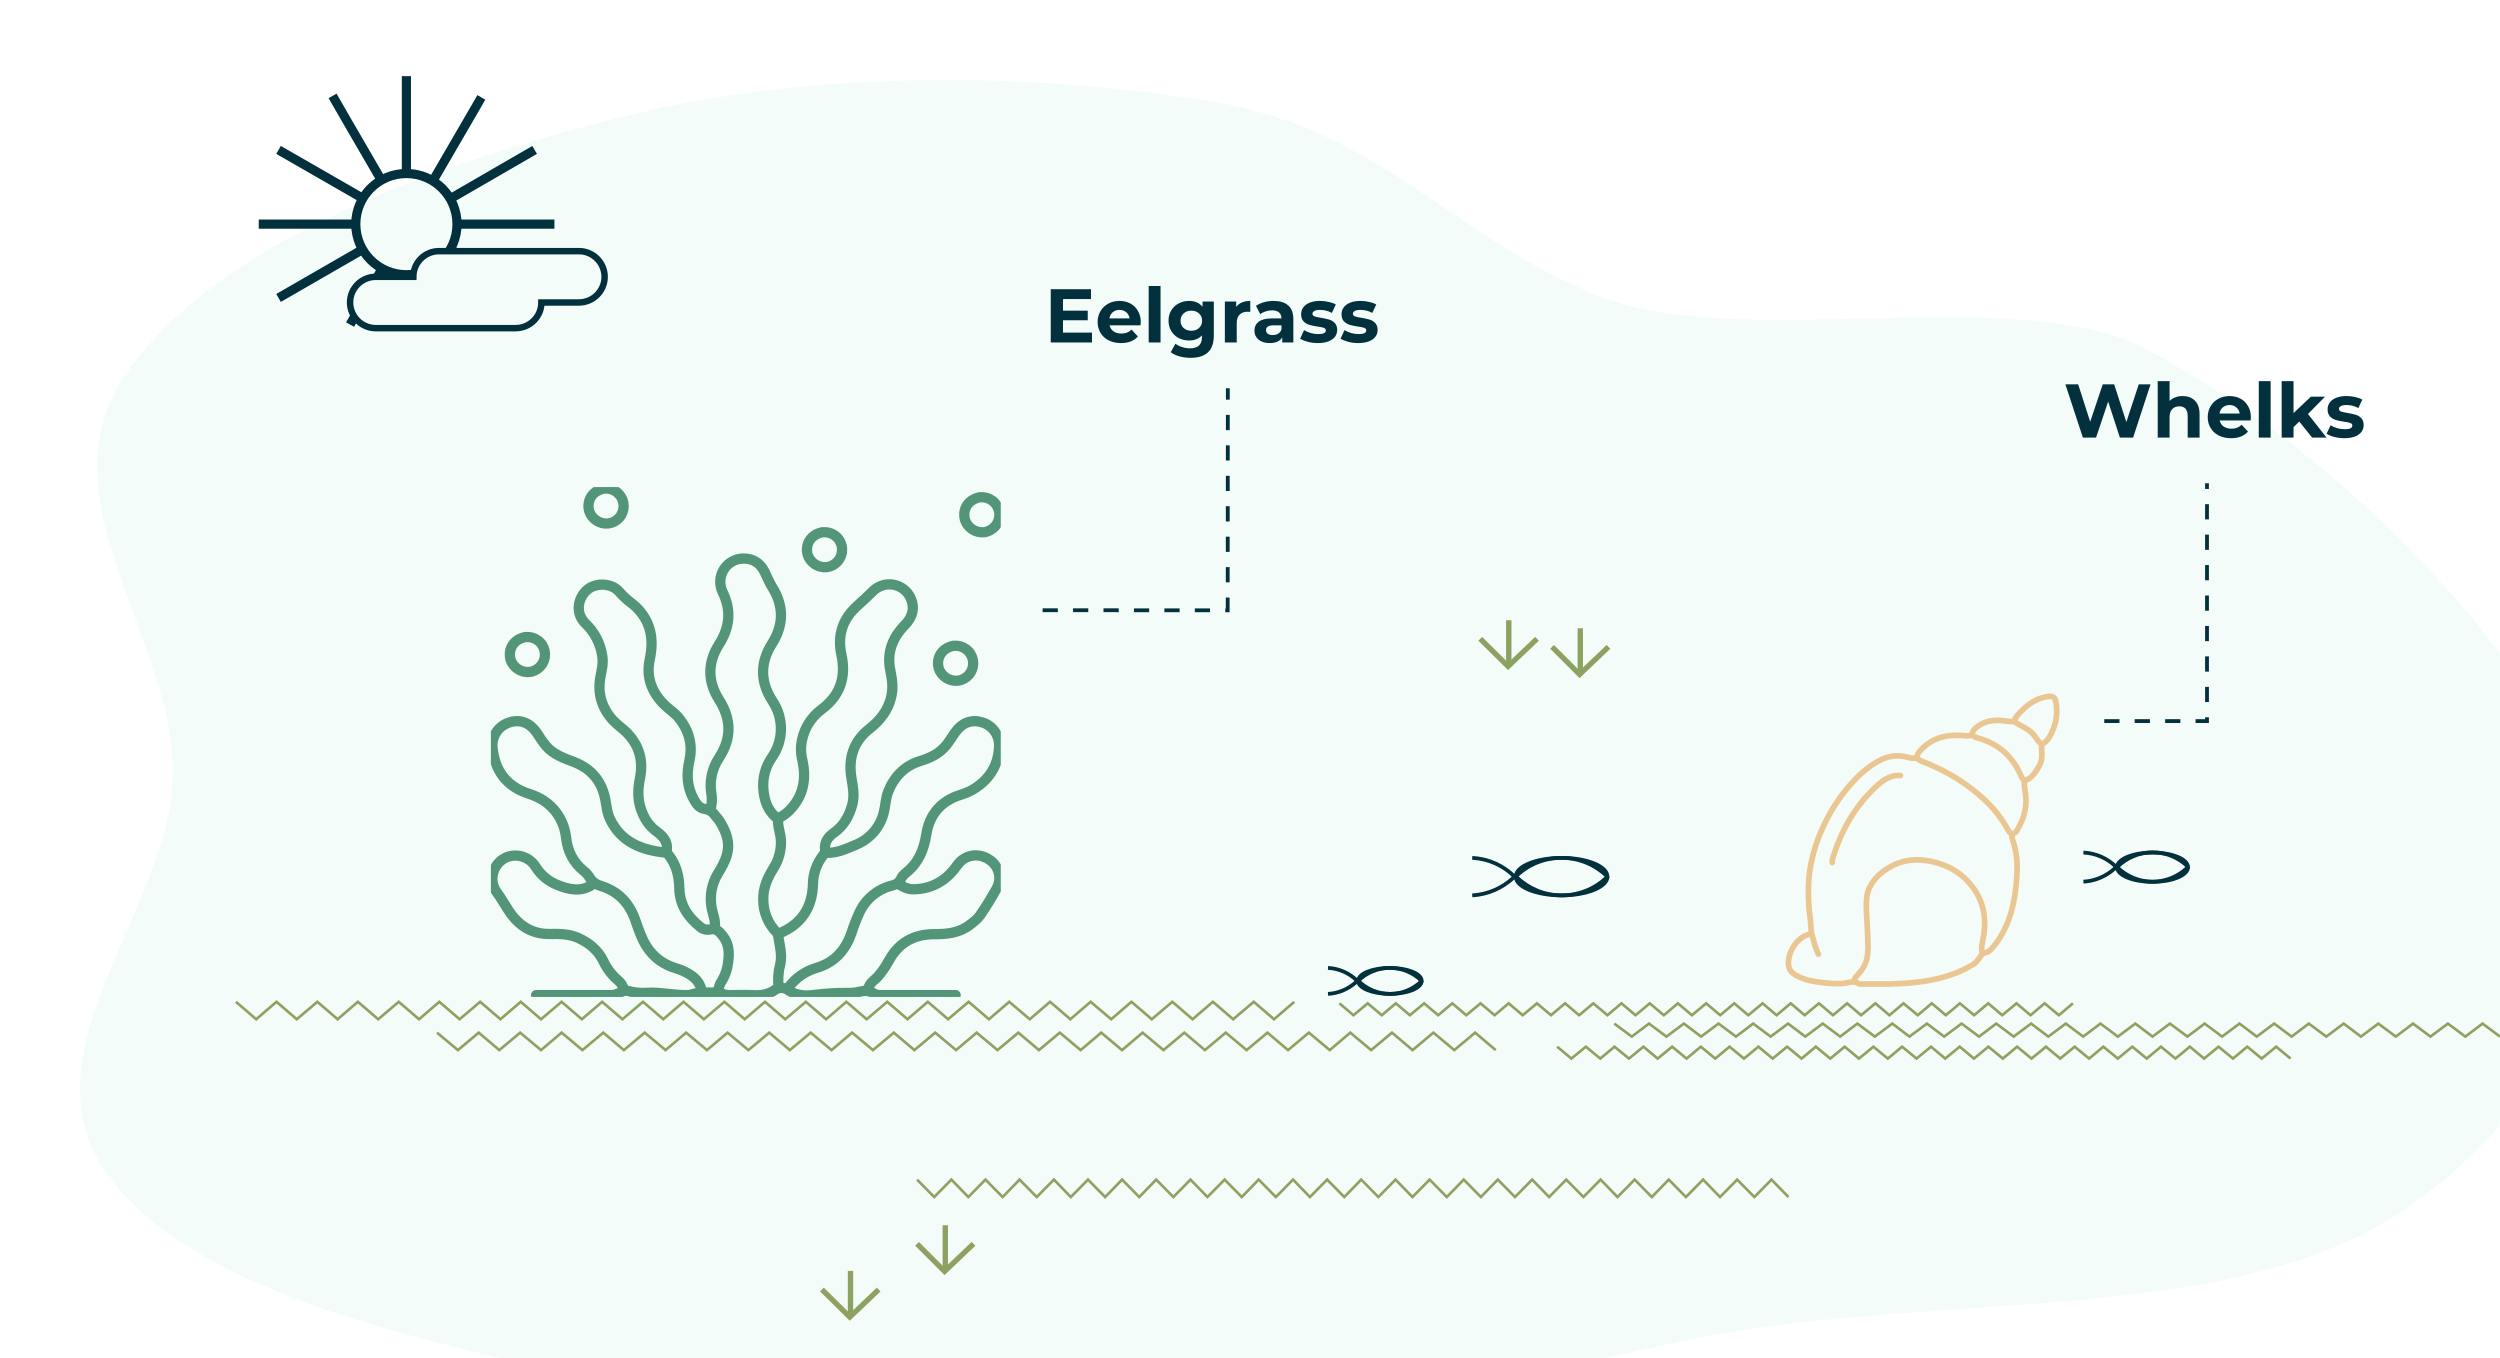
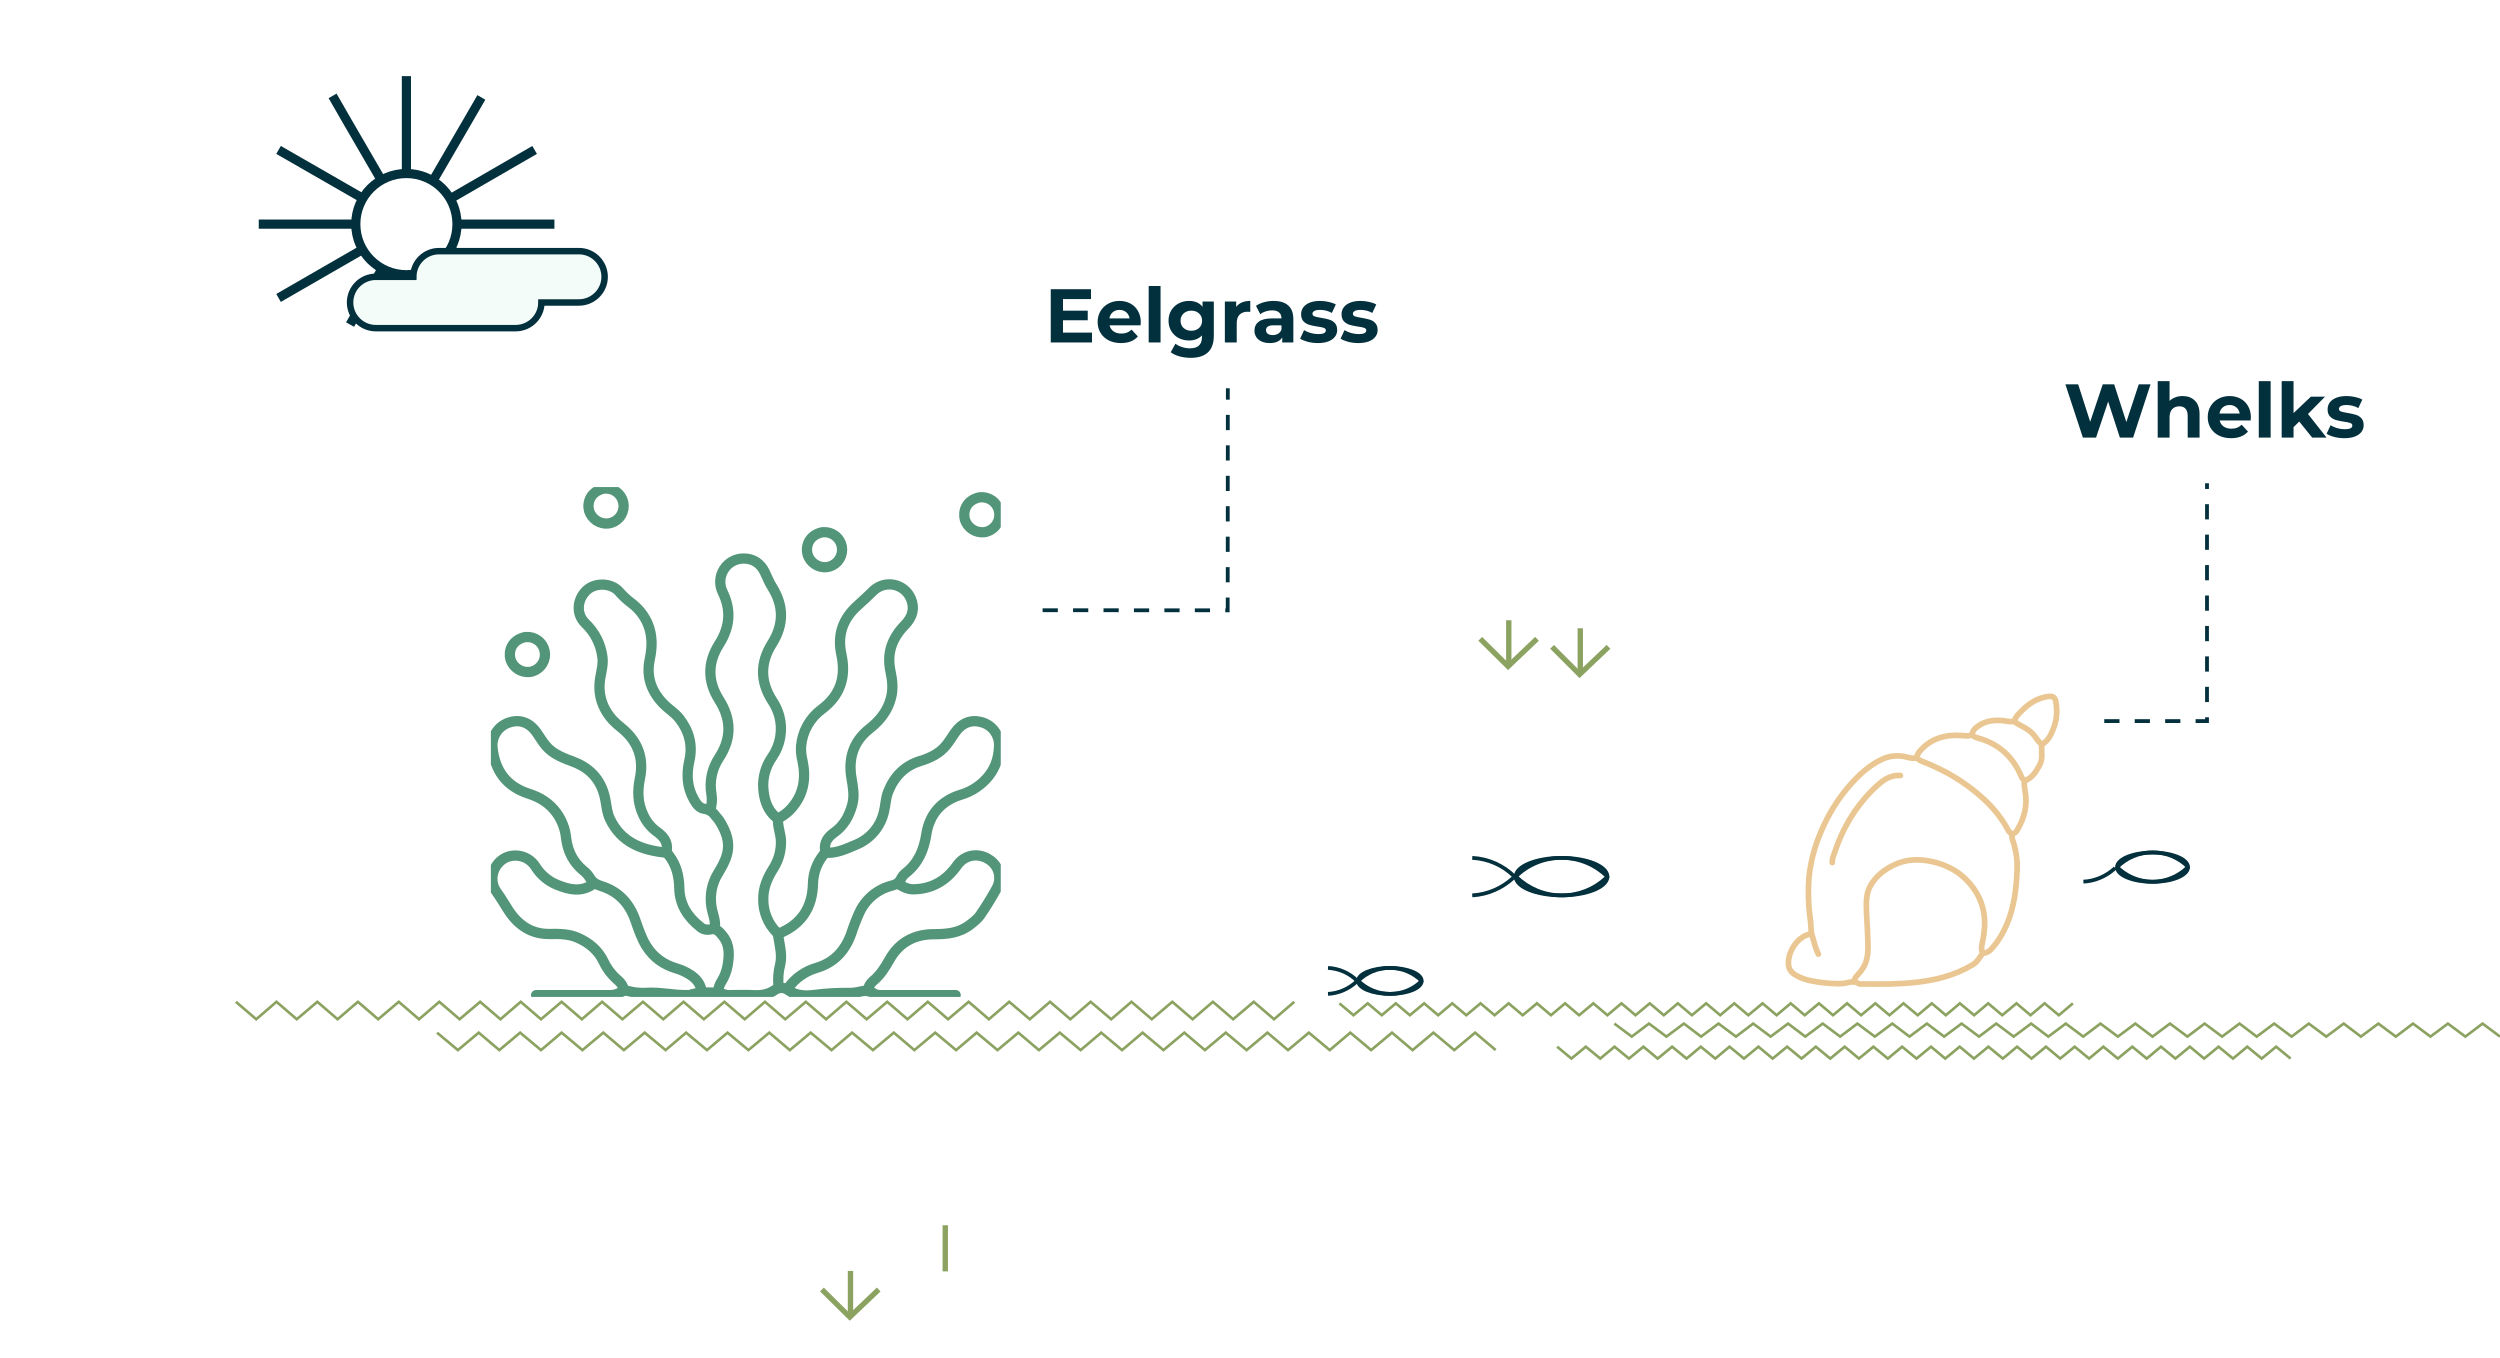
<svg xmlns="http://www.w3.org/2000/svg" width="657" height="357" viewBox="0 0 657 357" fill="none">
  <rect x="0" y="0" width="657" height="357" fill="#808080" stroke="none" />
  <g clip-path="url(#clip0_5446_25233)">
    <rect width="657" height="357" fill="white" />
-     <path opacity="0.2" fill-rule="evenodd" clip-rule="evenodd" d="M317.012 26.428C362.693 33.594 379.973 61.29 419.544 77.546C457.018 92.94 530.195 73.598 564.33 91.894C612.628 117.781 659.162 164.77 675.875 203.622C692.64 242.594 674.228 290.277 629.978 319.144C585.671 348.05 510.86 339.693 450.052 350.946C404.719 359.335 364.041 374.542 317.012 377.062C267.134 379.734 217.461 376.901 170.441 365.929C117.468 353.568 54.043 342.229 29.128 309.886C4.107 277.404 44.782 239.827 45.413 203.622C46.036 167.945 10.771 131.496 32.81 98.717C55.085 65.59 108.925 44.554 161.33 31.225C210.44 18.733 265.68 18.375 317.012 26.428Z" fill="#44D09F" fill-opacity="0.3" />
    <path d="M286.977 87.4V90H276.137V76H286.717V78.6H279.357V81.64H285.857V84.16H279.357V87.4H286.977ZM299.796 84.66C299.796 84.7 299.776 84.98 299.736 85.5H291.596C291.743 86.167 292.09 86.693 292.636 87.08C293.183 87.467 293.863 87.66 294.676 87.66C295.236 87.66 295.73 87.58 296.156 87.42C296.596 87.247 297.003 86.98 297.376 86.62L299.036 88.42C298.023 89.58 296.543 90.16 294.596 90.16C293.383 90.16 292.31 89.927 291.376 89.46C290.443 88.98 289.723 88.32 289.216 87.48C288.71 86.64 288.456 85.687 288.456 84.62C288.456 83.567 288.703 82.62 289.196 81.78C289.703 80.927 290.39 80.267 291.256 79.8C292.136 79.32 293.116 79.08 294.196 79.08C295.25 79.08 296.203 79.307 297.056 79.76C297.91 80.213 298.576 80.867 299.056 81.72C299.55 82.56 299.796 83.54 299.796 84.66ZM294.216 81.44C293.51 81.44 292.916 81.64 292.436 82.04C291.956 82.44 291.663 82.987 291.556 83.68H296.856C296.75 83 296.456 82.46 295.976 82.06C295.496 81.647 294.91 81.44 294.216 81.44ZM301.874 75.16H304.994V90H301.874V75.16ZM318.989 79.24V88.2C318.989 90.173 318.476 91.64 317.449 92.6C316.423 93.56 314.923 94.04 312.949 94.04C311.909 94.04 310.923 93.913 309.989 93.66C309.056 93.407 308.283 93.04 307.669 92.56L308.909 90.32C309.363 90.693 309.936 90.987 310.629 91.2C311.323 91.427 312.016 91.54 312.709 91.54C313.789 91.54 314.583 91.293 315.089 90.8C315.609 90.32 315.869 89.587 315.869 88.6V88.14C315.056 89.033 313.923 89.48 312.469 89.48C311.483 89.48 310.576 89.267 309.749 88.84C308.936 88.4 308.289 87.787 307.809 87C307.329 86.213 307.089 85.307 307.089 84.28C307.089 83.253 307.329 82.347 307.809 81.56C308.289 80.773 308.936 80.167 309.749 79.74C310.576 79.3 311.483 79.08 312.469 79.08C314.029 79.08 315.216 79.593 316.029 80.62V79.24H318.989ZM313.089 86.92C313.916 86.92 314.589 86.68 315.109 86.2C315.643 85.707 315.909 85.067 315.909 84.28C315.909 83.493 315.643 82.86 315.109 82.38C314.589 81.887 313.916 81.64 313.089 81.64C312.263 81.64 311.583 81.887 311.049 82.38C310.516 82.86 310.249 83.493 310.249 84.28C310.249 85.067 310.516 85.707 311.049 86.2C311.583 86.68 312.263 86.92 313.089 86.92ZM324.873 80.66C325.246 80.14 325.746 79.747 326.373 79.48C327.013 79.213 327.746 79.08 328.573 79.08V81.96C328.226 81.933 327.993 81.92 327.873 81.92C326.98 81.92 326.28 82.173 325.773 82.68C325.266 83.173 325.013 83.92 325.013 84.92V90H321.893V79.24H324.873V80.66ZM334.71 79.08C336.376 79.08 337.656 79.48 338.55 80.28C339.443 81.067 339.89 82.26 339.89 83.86V90H336.97V88.66C336.383 89.66 335.29 90.16 333.69 90.16C332.863 90.16 332.143 90.02 331.53 89.74C330.93 89.46 330.47 89.073 330.15 88.58C329.83 88.087 329.67 87.527 329.67 86.9C329.67 85.9 330.043 85.113 330.79 84.54C331.55 83.967 332.716 83.68 334.29 83.68H336.77C336.77 83 336.563 82.48 336.15 82.12C335.736 81.747 335.116 81.56 334.29 81.56C333.716 81.56 333.15 81.653 332.59 81.84C332.043 82.013 331.576 82.253 331.19 82.56L330.07 80.38C330.656 79.967 331.356 79.647 332.17 79.42C332.996 79.193 333.843 79.08 334.71 79.08ZM334.47 88.06C335.003 88.06 335.476 87.94 335.89 87.7C336.303 87.447 336.596 87.08 336.77 86.6V85.5H334.63C333.35 85.5 332.71 85.92 332.71 86.76C332.71 87.16 332.863 87.48 333.17 87.72C333.49 87.947 333.923 88.06 334.47 88.06ZM346.333 90.16C345.44 90.16 344.567 90.053 343.713 89.84C342.86 89.613 342.18 89.333 341.673 89L342.713 86.76C343.193 87.067 343.773 87.32 344.453 87.52C345.133 87.707 345.8 87.8 346.453 87.8C347.773 87.8 348.433 87.473 348.433 86.82C348.433 86.513 348.253 86.293 347.893 86.16C347.533 86.027 346.98 85.913 346.233 85.82C345.353 85.687 344.627 85.533 344.053 85.36C343.48 85.187 342.98 84.88 342.553 84.44C342.14 84 341.933 83.373 341.933 82.56C341.933 81.88 342.127 81.28 342.513 80.76C342.913 80.227 343.487 79.813 344.233 79.52C344.993 79.227 345.887 79.08 346.913 79.08C347.673 79.08 348.427 79.167 349.173 79.34C349.933 79.5 350.56 79.727 351.053 80.02L350.013 82.24C349.067 81.707 348.033 81.44 346.913 81.44C346.247 81.44 345.747 81.533 345.413 81.72C345.08 81.907 344.913 82.147 344.913 82.44C344.913 82.773 345.093 83.007 345.453 83.14C345.813 83.273 346.387 83.4 347.173 83.52C348.053 83.667 348.773 83.827 349.333 84C349.893 84.16 350.38 84.46 350.793 84.9C351.207 85.34 351.413 85.953 351.413 86.74C351.413 87.407 351.213 88 350.813 88.52C350.413 89.04 349.827 89.447 349.053 89.74C348.293 90.02 347.387 90.16 346.333 90.16ZM356.958 90.16C356.065 90.16 355.192 90.053 354.338 89.84C353.485 89.613 352.805 89.333 352.298 89L353.338 86.76C353.818 87.067 354.398 87.32 355.078 87.52C355.758 87.707 356.425 87.8 357.078 87.8C358.398 87.8 359.058 87.473 359.058 86.82C359.058 86.513 358.878 86.293 358.518 86.16C358.158 86.027 357.605 85.913 356.858 85.82C355.978 85.687 355.252 85.533 354.678 85.36C354.105 85.187 353.605 84.88 353.178 84.44C352.765 84 352.558 83.373 352.558 82.56C352.558 81.88 352.752 81.28 353.138 80.76C353.538 80.227 354.112 79.813 354.858 79.52C355.618 79.227 356.512 79.08 357.538 79.08C358.298 79.08 359.052 79.167 359.798 79.34C360.558 79.5 361.185 79.727 361.678 80.02L360.638 82.24C359.692 81.707 358.658 81.44 357.538 81.44C356.872 81.44 356.372 81.533 356.038 81.72C355.705 81.907 355.538 82.147 355.538 82.44C355.538 82.773 355.718 83.007 356.078 83.14C356.438 83.273 357.012 83.4 357.798 83.52C358.678 83.667 359.398 83.827 359.958 84C360.518 84.16 361.005 84.46 361.418 84.9C361.832 85.34 362.038 85.953 362.038 86.74C362.038 87.407 361.838 88 361.438 88.52C361.038 89.04 360.452 89.447 359.678 89.74C358.918 90.02 358.012 90.16 356.958 90.16Z" fill="#03303D" />
    <path d="M565.162 101L560.582 115H557.102L554.022 105.52L550.842 115H547.382L542.782 101H546.142L549.302 110.84L552.602 101H555.602L558.802 110.92L562.062 101H565.162ZM573.584 104.08C574.917 104.08 575.99 104.48 576.804 105.28C577.63 106.08 578.044 107.267 578.044 108.84V115H574.924V109.32C574.924 108.467 574.737 107.833 574.364 107.42C573.99 106.993 573.45 106.78 572.744 106.78C571.957 106.78 571.33 107.027 570.864 107.52C570.397 108 570.164 108.72 570.164 109.68V115H567.044V100.16H570.164V105.36C570.577 104.947 571.077 104.633 571.664 104.42C572.25 104.193 572.89 104.08 573.584 104.08ZM591.529 109.66C591.529 109.7 591.509 109.98 591.469 110.5H583.329C583.475 111.167 583.822 111.693 584.369 112.08C584.915 112.467 585.595 112.66 586.409 112.66C586.969 112.66 587.462 112.58 587.889 112.42C588.329 112.247 588.735 111.98 589.109 111.62L590.769 113.42C589.755 114.58 588.275 115.16 586.329 115.16C585.115 115.16 584.042 114.927 583.109 114.46C582.175 113.98 581.455 113.32 580.949 112.48C580.442 111.64 580.189 110.687 580.189 109.62C580.189 108.567 580.435 107.62 580.929 106.78C581.435 105.927 582.122 105.267 582.989 104.8C583.869 104.32 584.849 104.08 585.929 104.08C586.982 104.08 587.935 104.307 588.789 104.76C589.642 105.213 590.309 105.867 590.789 106.72C591.282 107.56 591.529 108.54 591.529 109.66ZM585.949 106.44C585.242 106.44 584.649 106.64 584.169 107.04C583.689 107.44 583.395 107.987 583.289 108.68H588.589C588.482 108 588.189 107.46 587.709 107.06C587.229 106.647 586.642 106.44 585.949 106.44ZM593.606 100.16H596.726V115H593.606V100.16ZM604.242 110.78L602.742 112.26V115H599.622V100.16H602.742V108.56L607.302 104.24H611.022L606.542 108.8L611.422 115H607.642L604.242 110.78ZM616.093 115.16C615.2 115.16 614.327 115.053 613.473 114.84C612.62 114.613 611.94 114.333 611.433 114L612.473 111.76C612.953 112.067 613.533 112.32 614.213 112.52C614.893 112.707 615.56 112.8 616.213 112.8C617.533 112.8 618.193 112.473 618.193 111.82C618.193 111.513 618.013 111.293 617.653 111.16C617.293 111.027 616.74 110.913 615.993 110.82C615.113 110.687 614.387 110.533 613.813 110.36C613.24 110.187 612.74 109.88 612.313 109.44C611.9 109 611.693 108.373 611.693 107.56C611.693 106.88 611.887 106.28 612.273 105.76C612.673 105.227 613.247 104.813 613.993 104.52C614.753 104.227 615.647 104.08 616.673 104.08C617.433 104.08 618.187 104.167 618.933 104.34C619.693 104.5 620.32 104.727 620.813 105.02L619.773 107.24C618.827 106.707 617.793 106.44 616.673 106.44C616.007 106.44 615.507 106.533 615.173 106.72C614.84 106.907 614.673 107.147 614.673 107.44C614.673 107.773 614.853 108.007 615.213 108.14C615.573 108.273 616.147 108.4 616.933 108.52C617.813 108.667 618.533 108.827 619.093 109C619.653 109.16 620.14 109.46 620.553 109.9C620.967 110.34 621.173 110.953 621.173 111.74C621.173 112.407 620.973 113 620.573 113.52C620.173 114.04 619.587 114.447 618.813 114.74C618.053 115.02 617.147 115.16 616.093 115.16Z" fill="#03303D" />
    <path d="M106.801 20C106.801 20 106.801 31.9 106.801 46.3" stroke="#03303D" stroke-width="2.409" stroke-miterlimit="10" />
    <path d="M106.801 72.3C106.801 86.3 106.801 75.3 106.801 75.3" stroke="#03303D" stroke-width="2.409" stroke-miterlimit="10" />
    <path d="M87.398 25.2C87.398 25.2 93.298 35.5 100.598 48" stroke="#03303D" stroke-width="2.409" stroke-miterlimit="10" />
    <path d="M113.699 70.8C117 76.8 118 78.3 118 78.3" stroke="#03303D" stroke-width="2.409" stroke-miterlimit="10" />
    <path d="M73.199 39.4C73.199 39.4 83.099 45.1 95.299 52.1" stroke="#03303D" stroke-width="2.409" stroke-miterlimit="10" />
    <path d="M117.398 65C129.998 72.3 140.5 77.8 140.5 77.8" stroke="#03303D" stroke-width="2.409" stroke-miterlimit="10" />
    <path d="M68 58.9C68 58.9 79.6 58.9 93.9 58.9" stroke="#03303D" stroke-width="2.409" stroke-miterlimit="10" />
    <path d="M120.301 58.9C134.301 58.9 145.701 58.9 145.701 58.9" stroke="#03303D" stroke-width="2.409" stroke-miterlimit="10" />
    <path d="M73.199 78.3C73.199 78.3 83.099 72.6 95.399 65.5" stroke="#03303D" stroke-width="2.409" stroke-miterlimit="10" />
    <path d="M118.199 52.3C130.499 45.2 140.499 39.4 140.499 39.4" stroke="#03303D" stroke-width="2.409" stroke-miterlimit="10" />
    <path d="M92 85.3C92 85.3 93.501 82.6 100.702 70.1" stroke="#03303D" stroke-width="2.409" stroke-miterlimit="10" />
    <path d="M113.898 47.3C120.898 35.3 126.498 25.6 126.498 25.6" stroke="#03303D" stroke-width="2.409" stroke-miterlimit="10" />
    <path d="M106.8 72.2C114.145 72.2 120.1 66.246 120.1 58.9C120.1 51.555 114.145 45.6 106.8 45.6C99.455 45.6 93.5 51.555 93.5 58.9C93.5 66.246 99.455 72.2 106.8 72.2Z" stroke="#03303D" stroke-width="2.409" stroke-miterlimit="10" />
    <path d="M152.154 66H115.363C111.683 66 108.618 69.005 108.618 72.745H98.745C95.066 72.745 92 75.75 92 79.49C92 83.169 95.005 86.235 98.745 86.235H135.537C139.216 86.235 142.282 83.231 142.282 79.49H152.154C155.833 79.49 158.899 76.486 158.899 72.745C158.899 69.066 155.895 66 152.154 66Z" fill="#F4FCF9" stroke="#03303D" stroke-width="1.699" stroke-miterlimit="10" />
    <path d="M389 167.883L396.325 175.118L403.922 167.883" stroke="#8BA260" stroke-width="1.407" stroke-miterlimit="10" />
    <path d="M396.506 163V175.118" stroke="#8BA260" stroke-width="1.407" stroke-miterlimit="10" />
    <path d="M216 338.883L223.325 346.118L230.922 338.883" stroke="#8BA260" stroke-width="1.407" stroke-miterlimit="10" />
    <path d="M223.506 334V346.118" stroke="#8BA260" stroke-width="1.407" stroke-miterlimit="10" />
    <path d="M407.881 169.993L415.116 177.228L422.712 169.993" stroke="#8BA260" stroke-width="1.407" stroke-miterlimit="10" />
    <path d="M415.297 165.11V177.228" stroke="#8BA260" stroke-width="1.407" stroke-miterlimit="10" />
-     <path d="M241 326.883L248.235 334.118L255.831 326.883" stroke="#8BA260" stroke-width="1.407" stroke-miterlimit="10" />
    <path d="M248.416 322V334.118" stroke="#8BA260" stroke-width="1.407" stroke-miterlimit="10" />
    <path d="M274 160.366L322.638 160.396L322.674 102.03" stroke="#03303D" stroke-dasharray="4 4" />
    <path d="M553 189.5H580V127" stroke="#03303D" stroke-dasharray="4 4" />
    <path d="M475.765 245.468C472.559 245.996 469.794 249.969 470.012 253.463C470.101 254.894 470.985 255.755 472.179 256.426C473.519 257.14 474.971 257.623 476.473 257.855C478.626 258.264 480.811 258.484 483.002 258.511C483.705 258.536 484.408 258.479 485.098 258.343C486.25 258.072 487.354 257.77 488.461 258.503C488.668 258.641 489.021 258.592 489.305 258.594C491.717 258.594 494.133 258.644 496.542 258.594C501.316 258.48 506.075 258.103 510.705 256.813C513.465 256.065 516.106 254.935 518.552 253.457C519.59 252.815 520.213 251.693 520.906 250.687C521.026 250.513 520.964 250.389 520.906 250.215C520.605 249.244 520.831 248.306 521.039 247.341C522.093 242.439 521.688 237.741 518.706 233.532C515.958 229.654 512.168 227.333 507.511 226.375C504.136 225.679 500.84 225.801 497.709 227.325C495.06 228.615 492.79 230.377 491.406 233.06C490.656 234.509 490.476 236.11 490.474 237.714C490.474 240.437 490.75 243.151 490.82 245.867C490.874 247.958 491.09 250.072 490.557 252.159C490.142 253.782 489.274 255.095 488.131 256.273C487.665 256.706 487.343 257.27 487.205 257.89" stroke="#EAC792" stroke-width="1.5" stroke-linecap="round" stroke-linejoin="round" />
    <path d="M528.845 219.226C527.853 218.789 527.562 217.777 527.066 216.967C525.411 214.251 523.362 211.793 520.987 209.673C517.409 206.453 513.37 203.781 509.004 201.746C507.949 201.255 506.895 200.771 505.81 200.355C505.187 200.112 504.527 199.91 504.014 199.431C503.778 199.21 503.504 199.206 503.159 199.249C502.311 199.357 501.499 199.021 500.669 198.858C498.539 198.398 496.315 198.678 494.366 199.651C491.045 201.28 488.426 203.725 486.031 206.483C483.464 209.453 481.301 212.748 479.597 216.282C477.717 220.149 476.337 224.185 475.67 228.462C475.158 231.75 475.176 235.029 475.378 238.325C475.49 240.174 475.909 242.012 475.919 243.839C475.919 245.176 476.376 246.29 476.704 247.487C476.977 248.611 477.368 249.704 477.868 250.747" stroke="#EAC792" stroke-width="1.5" stroke-linecap="round" stroke-linejoin="round" />
    <path d="M532.112 205.174C531.587 204.878 531.328 204.362 531.108 203.851C528.889 198.702 525.089 195.363 519.66 193.913C519.128 193.774 518.64 193.502 518.242 193.123C518.36 191.88 519.257 191.191 520.208 190.582C521.99 189.439 523.993 189.216 526.04 189.352C527.052 189.419 528.051 189.727 529.074 189.622C529.143 189.61 529.213 189.613 529.281 189.63C529.349 189.648 529.412 189.679 529.466 189.723C531.099 190.839 533.046 191.468 534.387 193.046C535.066 193.845 535.551 194.804 536.388 195.472C536.432 195.51 536.469 195.557 536.495 195.609C536.521 195.661 536.536 195.718 536.539 195.777C536.458 197.547 536.94 199.356 536.014 201.062C535.115 202.719 534.177 204.298 532.345 205.095C531.973 205.257 531.93 205.605 531.959 205.946C532.019 206.594 532.077 207.247 532.193 207.886C532.845 211.48 532.092 214.793 530.253 217.909C530.029 218.288 529.815 218.714 529.452 218.89C528.513 219.346 528.68 220.068 528.927 220.772C529.825 223.365 530.217 226.106 530.08 228.847C529.887 233.633 529.321 238.356 527.432 242.819C526.394 245.267 525.066 247.544 523.234 249.498C522.96 249.808 522.625 250.058 522.25 250.231C521.875 250.405 521.468 250.5 521.054 250.509" stroke="#EAC792" stroke-width="1.5" stroke-linecap="round" stroke-linejoin="round" />
    <path d="M499.426 203.814C496.369 203.607 494.312 205.452 492.357 207.361C487.504 212.093 484.186 217.785 482.073 224.195C481.807 225.002 481.438 225.791 481.527 226.679" stroke="#EAC792" stroke-width="1.5" stroke-linecap="round" stroke-linejoin="round" />
    <path d="M536.55 195.624C538.301 194.754 538.988 193.087 539.65 191.431C540.553 189.181 540.7 186.833 540.285 184.45C540.049 183.098 539.374 182.794 537.716 183.121C535.362 183.584 533.42 184.756 531.728 186.396C530.763 187.332 529.734 188.226 529.312 189.576" stroke="#EAC792" stroke-width="1.5" stroke-linecap="round" stroke-linejoin="round" />
    <path d="M518.181 193.139C517.295 193.553 516.363 193.346 515.458 193.282C511.1 193.017 507.3 194.091 504.398 197.557C504.022 198.03 503.782 198.596 503.705 199.195" stroke="#EAC792" stroke-width="1.5" stroke-linecap="round" stroke-linejoin="round" />
    <path d="M556.303 227.796C556.303 227.85 556.357 227.85 556.411 227.85C558.797 225.464 562.105 224 565.738 224C569.371 224 572.679 225.464 575.065 227.85C575.119 227.796 575.173 227.742 575.227 227.687" stroke="#03303D" stroke-miterlimit="10" />
    <path d="M574.74 228.121C572.354 230.344 569.209 231.7 565.684 231.7C562.051 231.7 558.743 230.236 556.357 227.85" stroke="#03303D" stroke-miterlimit="10" />
    <path d="M565.684 231.754C570.835 231.754 575.011 230.03 575.011 227.904C575.011 225.778 570.835 224.054 565.684 224.054C560.533 224.054 556.357 225.778 556.357 227.904C556.357 230.03 560.533 231.754 565.684 231.754Z" stroke="#03303D" stroke-miterlimit="10" />
-     <path d="M547.52 224.054C550.881 224.217 553.918 225.627 556.141 227.85C556.196 227.796 556.25 227.742 556.304 227.687" stroke="#03303D" stroke-miterlimit="10" />
    <path d="M555.87 228.121C553.647 230.182 550.719 231.537 547.52 231.7" stroke="#03303D" stroke-miterlimit="10" />
    <path d="M352 263.681L355.693 266.801L359.438 263.681L363.13 266.801L366.823 263.681L370.516 266.801L374.261 263.681L377.954 266.801L381.647 263.681L385.339 266.801L389.084 263.681L392.777 266.801L396.47 263.681L400.163 266.801L403.908 263.681L407.6 266.801L411.293 263.681L414.986 266.801L418.731 263.681L422.424 266.801L426.117 263.681L429.809 266.801L433.554 263.681L437.247 266.801L440.94 263.681L444.633 266.801L448.378 263.681L452.07 266.801L455.763 263.681L459.456 266.801L463.201 263.681L466.894 266.801L470.587 263.681L474.279 266.801L478.024 263.681L481.717 266.801L485.41 263.681L489.103 266.801L492.848 263.681L496.54 266.801L500.233 263.681L503.978 266.801L507.671 263.681L511.364 266.801L515.057 263.681L518.801 266.801L522.494 263.681L526.187 266.801L529.932 263.681L533.625 266.801L537.317 263.681L541.062 266.801L544.755 263.681" stroke="#8BA260" stroke-width="0.7" stroke-miterlimit="10" />
    <path d="M424.244 269L428.829 272.419L433.351 269L437.936 272.419L442.52 269L447.042 272.419L451.627 269L456.212 272.419L460.734 269L465.319 272.419L469.903 269L474.425 272.419L479.01 269L483.595 272.419L488.117 269L492.702 272.419L497.287 269L501.808 272.419L506.393 269L510.915 272.419L515.5 269L520.085 272.419L524.607 269L529.192 272.419L533.776 269L538.298 272.419L542.883 269L547.468 272.419L551.99 269L556.575 272.419L561.159 269L565.681 272.419L570.266 269L574.851 272.419L579.373 269L583.958 272.419L588.542 269L593.064 272.419L597.649 269L602.234 272.419L606.756 269L611.341 272.419L615.925 269L620.447 272.419L625.032 269L629.617 272.419L634.139 269L638.724 272.419L643.308 269L647.893 272.419L652.415 269L657 272.419" stroke="#8BA260" stroke-width="0.7" stroke-miterlimit="10" />
    <path d="M409.213 275.071L412.958 278.192L416.755 275.071L420.551 278.192L424.296 275.071L428.093 278.192L431.89 275.071L435.635 278.192L439.432 275.071L443.228 278.192L446.973 275.071L450.77 278.192L454.515 275.071L458.312 278.192L462.109 275.071L465.854 278.192L469.65 275.071L473.447 278.192L477.192 275.071L480.989 278.192L484.786 275.071L488.531 278.192L492.327 275.071L496.124 278.192L499.869 275.071L503.666 278.192L507.463 275.071L511.208 278.192L515.005 275.071L518.749 278.192L522.546 275.071L526.343 278.192L530.088 275.071L533.885 278.192L537.682 275.071L541.426 278.192L545.223 275.071L549.02 278.192L552.765 275.071L556.562 278.192L560.359 275.071L564.156 278.192L567.9 275.071L571.697 278.192L575.494 275.071L579.239 278.192L583.036 275.071L586.833 278.192L590.578 275.071L594.374 278.192L598.171 275.071L601.968 278.192" stroke="#8BA260" stroke-width="0.7" stroke-miterlimit="10" />
    <path d="M356.865 257.728L356.919 257.782C359.034 255.667 362.017 254.366 365.27 254.366C368.524 254.366 371.452 255.667 373.621 257.782C373.675 257.728 373.729 257.674 373.783 257.619" stroke="#03303D" stroke-miterlimit="10" />
    <path d="M373.403 257.999C371.288 260.005 368.414 261.198 365.323 261.198C362.07 261.198 359.142 259.897 356.973 257.782" stroke="#03303D" stroke-miterlimit="10" />
    <path d="M365.271 261.198C369.883 261.198 373.621 259.669 373.621 257.782C373.621 255.895 369.883 254.366 365.271 254.366C360.659 254.366 356.92 255.895 356.92 257.782C356.92 259.669 360.659 261.198 365.271 261.198Z" stroke="#03303D" stroke-miterlimit="10" />
    <path d="M349 254.366C351.982 254.529 354.694 255.776 356.7 257.782C356.754 257.728 356.808 257.674 356.863 257.619" stroke="#03303D" stroke-miterlimit="10" />
    <path d="M356.483 257.999C354.477 259.843 351.874 261.036 349 261.198" stroke="#03303D" stroke-miterlimit="10" />
    <path d="M62 263.277L67.33 267.856L72.66 263.277L77.99 267.856L83.395 263.277L88.725 267.856L94.055 263.277L99.386 267.856L104.791 263.277L110.121 267.856L115.451 263.277L120.781 267.856L126.186 263.277L131.516 267.856L136.846 263.277L142.176 267.856L147.582 263.277L152.912 267.856L158.242 263.277L163.572 267.856L168.977 263.277L174.307 267.856L179.637 263.277L184.967 267.856L190.372 263.277L195.702 267.856L201.032 263.277L206.363 267.856L211.768 263.277L217.098 267.856L222.428 263.277L227.758 267.856L233.163 263.277L238.493 267.856L243.823 263.277L249.153 267.856L254.558 263.277L259.889 267.856L265.219 263.277L270.624 267.856L275.954 263.277L281.284 267.856L286.614 263.277L292.019 267.856L297.349 263.277L302.679 267.856L308.084 263.277L313.414 267.856L318.745 263.277L324.075 267.856L329.48 263.277L334.81 267.856L340.14 263.277" stroke="#8BA260" stroke-width="0.7" stroke-miterlimit="10" />
    <path d="M114.852 271.384L120.332 275.964L125.812 271.384L131.217 275.964L136.697 271.384L142.178 275.964L147.583 271.384L153.063 275.964L158.543 271.384L163.948 275.964L169.429 271.384L174.909 275.964L180.314 271.384L185.794 275.964L191.199 271.384L196.68 275.964L202.16 271.384L207.565 275.964L213.045 271.384L218.525 275.964L223.93 271.384L229.411 275.964L234.891 271.384L240.296 275.964L245.776 271.384L251.257 275.964L256.662 271.384L262.142 275.964L267.622 271.384L273.027 275.964L278.507 271.384L283.988 275.964L289.393 271.384L294.873 275.964L300.278 271.384L305.758 275.964L311.239 271.384L316.644 275.964L322.124 271.384L327.604 275.964L333.084 271.384L338.49 275.964L343.97 271.384L349.45 275.964L354.855 271.384L360.335 275.964L365.816 271.384L371.221 275.964L376.701 271.384L382.181 275.964L387.661 271.384L393.067 275.964" stroke="#8BA260" stroke-width="0.7" stroke-miterlimit="10" />
-     <path d="M241 310L245.511 314.579L250.022 310L254.471 314.579L258.981 310L263.492 314.579L267.941 310L272.452 314.579L276.963 310L281.412 314.579L285.923 310L290.433 314.579L294.882 310L299.393 314.579L303.842 310L308.353 314.579L312.864 310L317.313 314.579L321.824 310L326.334 314.579L330.783 310L335.294 314.579L339.805 310L344.254 314.579L348.765 310L353.276 314.579L357.724 310L362.235 314.579L366.746 310L371.195 314.579L375.706 310L380.217 314.579L384.666 310L389.176 314.579L393.625 310L398.136 314.579L402.647 310L407.096 314.579L411.607 310L416.118 314.579L420.628 310L425.077 314.579L429.588 310L434.099 314.579L438.548 310L443.059 314.579L447.57 310L452.019 314.579L456.529 310L461.04 314.579L465.551 310L470 314.579" stroke="#8BA260" stroke-width="0.7" stroke-miterlimit="10" />
    <path d="M398.256 230.299L398.334 230.378C401.387 227.325 405.691 225.447 410.387 225.447C415.083 225.447 419.309 227.325 422.44 230.378C422.518 230.299 422.597 230.221 422.675 230.143" stroke="#03303D" stroke-miterlimit="10" />
    <path d="M422.127 230.691C419.074 233.586 414.926 235.308 410.465 235.308C405.769 235.308 401.543 233.43 398.412 230.377" stroke="#03303D" stroke-miterlimit="10" />
    <path d="M410.387 235.308C417.044 235.308 422.44 233.101 422.44 230.378C422.44 227.654 417.044 225.447 410.387 225.447C403.73 225.447 398.334 227.654 398.334 230.378C398.334 233.101 403.73 235.308 410.387 235.308Z" stroke="#03303D" stroke-miterlimit="10" />
    <path d="M386.906 225.447C391.211 225.682 395.124 227.482 398.02 230.378C398.098 230.299 398.177 230.221 398.255 230.143" stroke="#03303D" stroke-miterlimit="10" />
    <path d="M397.707 230.691C394.811 233.352 391.054 235.074 386.906 235.308" stroke="#03303D" stroke-miterlimit="10" />
    <g clip-path="url(#clip1_5446_25233)">
      <path d="M204.763 245.316C210.6 242.918 213.509 238.507 213.647 232.26C213.701 229.493 214.666 226.822 216.391 224.658C216.548 224.484 216.667 224.279 216.742 224.056C216.816 223.834 216.844 223.599 216.824 223.365C216.583 221.28 217.628 219.922 219.25 218.774C221.78 216.98 223.189 214.39 223.977 211.467C224.609 209.122 224.154 206.804 223.759 204.436C222.902 199.325 224.265 194.845 228.46 191.551C231.265 189.348 233.344 186.75 234.201 183.219C234.771 180.881 234.477 178.582 234.002 176.333C232.995 171.558 234.484 167.656 237.772 164.278C239.889 162.105 240.451 159.772 239.345 157.247C238.952 156.343 238.346 155.547 237.578 154.927C236.811 154.308 235.905 153.883 234.938 153.688C233.971 153.494 232.972 153.535 232.024 153.81C231.077 154.084 230.21 154.584 229.497 155.265C228.157 156.554 226.818 157.851 225.424 159.091C221.486 162.583 219.997 166.834 221.118 172.014C222.381 177.848 220.889 182.695 215.974 186.375C214.421 187.513 213.131 188.97 212.191 190.649C211.251 192.328 210.682 194.19 210.524 196.107C210.45 197.411 210.579 198.718 210.906 199.983C211.856 204.52 211.235 208.705 208.07 212.332C207.22 213.323 206.198 214.154 205.054 214.784C204.858 214.938 204.61 215.008 204.363 214.978C204.116 214.949 203.891 214.823 203.737 214.627C201.567 212.657 200.821 210.079 200.602 207.297C200.382 204.342 201.193 201.401 202.899 198.977C203.989 197.407 204.722 195.617 205.046 193.733C205.369 191.849 205.275 189.917 204.771 188.074C204.363 186.644 203.729 185.289 202.891 184.061C199.755 179.082 199.755 174.109 202.891 169.141C206.027 164.172 206.027 159.199 202.891 154.221C202.126 153 201.613 151.654 200.978 150.364C199.887 148.092 198 146.768 195.416 146.78C194.385 146.778 193.371 147.037 192.467 147.532C191.562 148.026 190.798 148.741 190.244 149.61C189.689 150.478 189.364 151.473 189.296 152.501C189.229 153.529 189.422 154.557 189.858 155.491C192.239 160.311 191.837 164.802 188.982 169.297C185.92 174.102 185.92 179.091 188.982 183.9C192.231 189.034 192.289 194.038 188.982 199.13C187.096 201.951 186.377 205.392 186.976 208.732C187.19 210.077 187.086 211.454 186.674 212.753" stroke="#539579" stroke-width="2.7" stroke-linecap="round" stroke-linejoin="round" />
      <path d="M187.826 244.023C188.208 241.965 187.213 240.11 186.945 238.143C186.498 235.158 187.113 232.11 188.683 229.532C189.609 228.002 190.516 226.471 191.018 224.666C191.956 221.314 190.8 218.499 189.104 215.767C188.782 215.251 188.338 214.815 187.956 214.325C187.634 213.843 187.212 213.435 186.719 213.13C186.225 212.826 185.672 212.63 185.097 212.558C183.776 212.374 182.999 211.261 182.329 210.056C180.511 206.785 180.377 203.434 181.181 199.845C182.077 195.794 181.108 192.087 178.502 188.793C177.353 187.328 175.746 186.387 174.46 185.082C171.206 181.784 169.779 177.913 170.747 173.314C171.424 170.089 171.512 166.956 170.188 163.831C169.232 161.678 167.731 159.812 165.832 158.417C164.699 157.552 163.655 156.576 162.717 155.502C160.657 153.13 156.336 153 154.07 155.219C151.62 157.618 151.345 161.405 153.825 163.815C156.279 166.136 157.861 169.229 158.303 172.576C158.571 174.428 158.104 176.153 157.791 177.882C156.994 182.236 158.124 185.966 161.01 189.21C161.812 190.035 162.671 190.802 163.582 191.505C167.677 194.948 169.243 199.321 168.175 204.562C167.486 207.879 167.566 211.089 169.059 214.172C169.819 215.878 171.006 217.36 172.504 218.476C174.241 219.708 175.566 221.154 175.225 223.499C175.145 224.065 175.493 224.402 175.799 224.796C177.767 227.325 178.456 230.278 178.521 233.4C178.609 237.742 180.725 240.971 183.994 243.572C184.339 243.879 184.749 244.101 185.194 244.222C185.639 244.343 186.106 244.359 186.559 244.268C188.323 243.786 189.165 244.995 190.003 246.043C191.86 248.408 191.668 251.154 191.182 253.916C190.91 255.343 190.375 256.706 189.605 257.937C189.105 258.71 188.807 259.597 188.74 260.516" stroke="#539579" stroke-width="2.7" stroke-linecap="round" stroke-linejoin="round" />
      <path d="M175.05 224.084C168.719 223.449 163.223 221.406 160.283 215.182C159.563 213.652 159.403 211.965 159.112 210.312C158.254 205.453 155.506 202.072 150.928 200.293C148.199 199.233 145.447 198.326 143.457 195.977C142.534 194.891 141.842 193.682 141.038 192.534C139.143 189.814 136.483 188.881 133.57 189.956C132.24 190.431 131.108 191.34 130.358 192.537C129.607 193.733 129.281 195.147 129.433 196.551C130.068 202.561 133.126 206.727 139.025 208.61C141.999 209.558 144.513 211.154 146.362 213.759C147.707 215.673 148.537 217.901 148.773 220.228C149.179 223.717 150.634 226.605 153.367 228.847C153.989 229.321 154.519 229.906 154.928 230.573C155.648 231.873 156.7 232.451 158.101 232.895C162.522 234.302 165.351 237.317 166.928 241.724C167.766 244.065 168.512 246.483 169.867 248.641C171.754 251.648 174.426 253.519 177.779 254.509C179.099 254.9 180.354 255.484 181.503 256.242C183.007 257.233 184.071 258.561 184.381 260.393" stroke="#539579" stroke-width="2.7" stroke-linecap="round" stroke-linejoin="round" />
      <path d="M207.201 259.517C209.044 257.01 211.668 255.187 214.661 254.333C219.254 252.952 222.148 249.788 223.717 245.316C224.335 243.415 225.06 241.551 225.887 239.731C226.701 237.993 227.895 236.461 229.381 235.246C230.867 234.032 232.607 233.167 234.473 232.715C235.537 232.432 236.302 231.95 236.769 230.97C237.074 230.353 237.519 229.815 238.067 229.398C241.355 226.781 242.805 223.334 243.445 219.214C244.245 214.061 247.31 210.48 252.413 208.885C255.366 208.032 257.98 206.279 259.888 203.87C261.748 201.49 262.517 198.747 262.567 195.836C262.574 194.47 262.131 193.14 261.307 192.051C260.484 190.962 259.325 190.173 258.009 189.807C255.279 188.992 252.757 189.952 250.973 192.538C250.208 193.64 249.504 194.788 248.677 195.828C246.901 198.039 244.467 199.191 241.787 200.009C237.608 201.299 234.898 204.218 233.367 208.192C232.743 209.803 232.724 211.636 232.299 213.334C231.859 215.284 230.948 217.098 229.647 218.616C228.345 220.134 226.692 221.311 224.831 222.045C222.332 223.086 219.813 224.314 216.954 224.096" stroke="#539579" stroke-width="2.7" stroke-linecap="round" stroke-linejoin="round" />
      <path d="M228.016 260.236C228.22 259.29 228.724 258.435 229.455 257.799C231.334 256.269 232.59 254.257 233.746 252.195C236.302 247.635 240.321 245.527 245.385 245.508C248.83 245.508 252.034 245.232 254.881 243.052C255.869 242.286 256.872 241.521 257.561 240.553C259.119 238.296 260.554 235.94 261.886 233.537C262.603 232.273 262.81 230.783 262.463 229.372C262.116 227.961 261.243 226.736 260.022 225.947C257.469 224.184 254.189 224.47 252.137 226.67C251.605 227.24 251.188 227.921 250.69 228.526C247.938 231.862 244.436 233.644 240.073 233.706C238.541 233.725 237.275 233.07 236.054 232.259" stroke="#539579" stroke-width="2.7" stroke-linecap="round" stroke-linejoin="round" />
      <path d="M155.962 232.26C152.823 234.608 149.547 233.817 146.358 232.512C144.049 231.563 142.094 229.916 140.766 227.803C140.006 226.577 138.846 225.651 137.482 225.181C136.118 224.712 134.634 224.727 133.279 225.224C129.911 226.536 127.993 231.028 130.6 234.536C131.748 236.108 132.675 237.81 133.75 239.421C136.292 243.22 139.759 245.542 144.49 245.45C147.04 245.408 149.589 245.423 151.943 246.487C154.81 247.784 157.164 249.681 158.576 252.608C159.484 254.542 160.799 256.258 162.43 257.639C163.222 258.307 163.777 259.212 164.011 260.221" stroke="#539579" stroke-width="2.7" stroke-linecap="round" stroke-linejoin="round" />
      <path d="M204.476 215.19C204.3 217.294 205.284 219.245 205.242 221.36C205.244 223.74 204.582 226.074 203.328 228.097C201.663 230.687 200.496 233.392 200.591 236.567C200.61 239.727 201.861 242.755 204.078 245.007C204.349 245.279 204.508 245.644 204.522 246.028C204.905 248.507 205.617 250.982 205.028 253.488C204.515 255.456 204.385 257.504 204.645 259.521" stroke="#539579" stroke-width="2.7" stroke-linecap="round" stroke-linejoin="round" />
      <path d="M140.889 261.526C147.25 261.526 153.615 261.526 159.977 261.526C161.077 261.588 162.171 261.322 163.119 260.76C163.438 260.556 163.798 260.425 164.173 260.378C164.549 260.331 164.931 260.369 165.29 260.489C166.74 260.866 168.241 261.013 169.737 260.925C173.4 260.646 177.01 261.617 180.646 261.503C180.835 261.529 181.027 261.529 181.216 261.503C183.275 260.783 185.381 260.795 187.535 260.852C188.278 260.871 188.99 260.715 189.687 261.082C190.357 261.406 191.098 261.556 191.842 261.518C193.947 261.518 196.052 261.418 198.157 261.537C200.14 261.648 201.985 261.304 203.592 260.19C204.112 259.817 204.738 259.619 205.378 259.623C206.019 259.628 206.641 259.836 207.156 260.217C209.387 261.782 211.841 261.747 214.229 261.445C217.041 261.094 219.873 260.925 222.707 260.94C223.72 260.98 224.735 260.886 225.723 260.661C227.055 260.32 228.364 260.213 229.605 261.066C230.274 261.526 231.09 261.518 231.901 261.518C238.311 261.518 244.722 261.518 251.135 261.518" stroke="#539579" stroke-width="2.7" stroke-linecap="round" stroke-linejoin="round" />
-       <path d="M250.548 169.711C246.87 170.518 246.116 173.536 246.686 175.591C247.02 176.629 247.699 177.523 248.61 178.123C249.521 178.724 250.61 178.995 251.697 178.892C252.828 178.753 253.868 178.2 254.617 177.341C255.366 176.481 255.77 175.375 255.752 174.236C255.734 173.097 255.295 172.004 254.519 171.169C253.744 170.333 252.687 169.814 251.551 169.711C251.264 169.694 250.977 169.694 250.69 169.711" stroke="#539579" stroke-width="2.7" stroke-linecap="round" stroke-linejoin="round" />
      <path d="M138.017 167.415C134.339 168.222 133.585 171.241 134.155 173.295C134.489 174.334 135.167 175.227 136.079 175.828C136.99 176.428 138.079 176.699 139.165 176.597C140.297 176.458 141.337 175.905 142.086 175.045C142.834 174.186 143.239 173.08 143.221 171.941C143.203 170.801 142.764 169.709 141.988 168.873C141.213 168.038 140.155 167.518 139.02 167.415C138.733 167.398 138.446 167.398 138.159 167.415" stroke="#539579" stroke-width="2.7" stroke-linecap="round" stroke-linejoin="round" />
      <path d="M216.101 139.871C212.423 140.678 211.669 143.696 212.239 145.751C212.573 146.789 213.251 147.683 214.163 148.283C215.074 148.884 216.163 149.155 217.249 149.052C218.381 148.913 219.421 148.361 220.17 147.501C220.918 146.641 221.323 145.536 221.305 144.396C221.287 143.257 220.848 142.164 220.072 141.329C219.297 140.493 218.239 139.974 217.104 139.871C216.817 139.854 216.53 139.854 216.243 139.871" stroke="#539579" stroke-width="2.7" stroke-linecap="round" stroke-linejoin="round" />
      <path d="M257.439 130.689C253.761 131.497 253.007 134.515 253.577 136.569C253.911 137.608 254.589 138.501 255.5 139.102C256.412 139.702 257.501 139.974 258.587 139.871C259.719 139.732 260.759 139.179 261.508 138.32C262.256 137.46 262.661 136.354 262.642 135.215C262.624 134.075 262.185 132.983 261.41 132.147C260.634 131.312 259.577 130.793 258.442 130.689C258.155 130.673 257.867 130.673 257.581 130.689" stroke="#539579" stroke-width="2.7" stroke-linecap="round" stroke-linejoin="round" />
      <path d="M158.687 128.394C155.009 129.201 154.255 132.22 154.825 134.274C155.159 135.313 155.837 136.206 156.748 136.807C157.66 137.407 158.749 137.678 159.835 137.575C160.967 137.436 162.007 136.884 162.756 136.024C163.504 135.165 163.909 134.059 163.89 132.919C163.872 131.78 163.433 130.687 162.658 129.852C161.883 129.017 160.825 128.497 159.69 128.394C159.403 128.377 159.115 128.377 158.829 128.394" stroke="#539579" stroke-width="2.7" stroke-linecap="round" stroke-linejoin="round" />
    </g>
  </g>
  <defs>
    <clipPath id="clip0_5446_25233">
      <rect width="657" height="357" fill="white" />
    </clipPath>
    <clipPath id="clip1_5446_25233">
      <rect width="134" height="134" fill="white" transform="translate(129 128)" />
    </clipPath>
  </defs>
</svg>